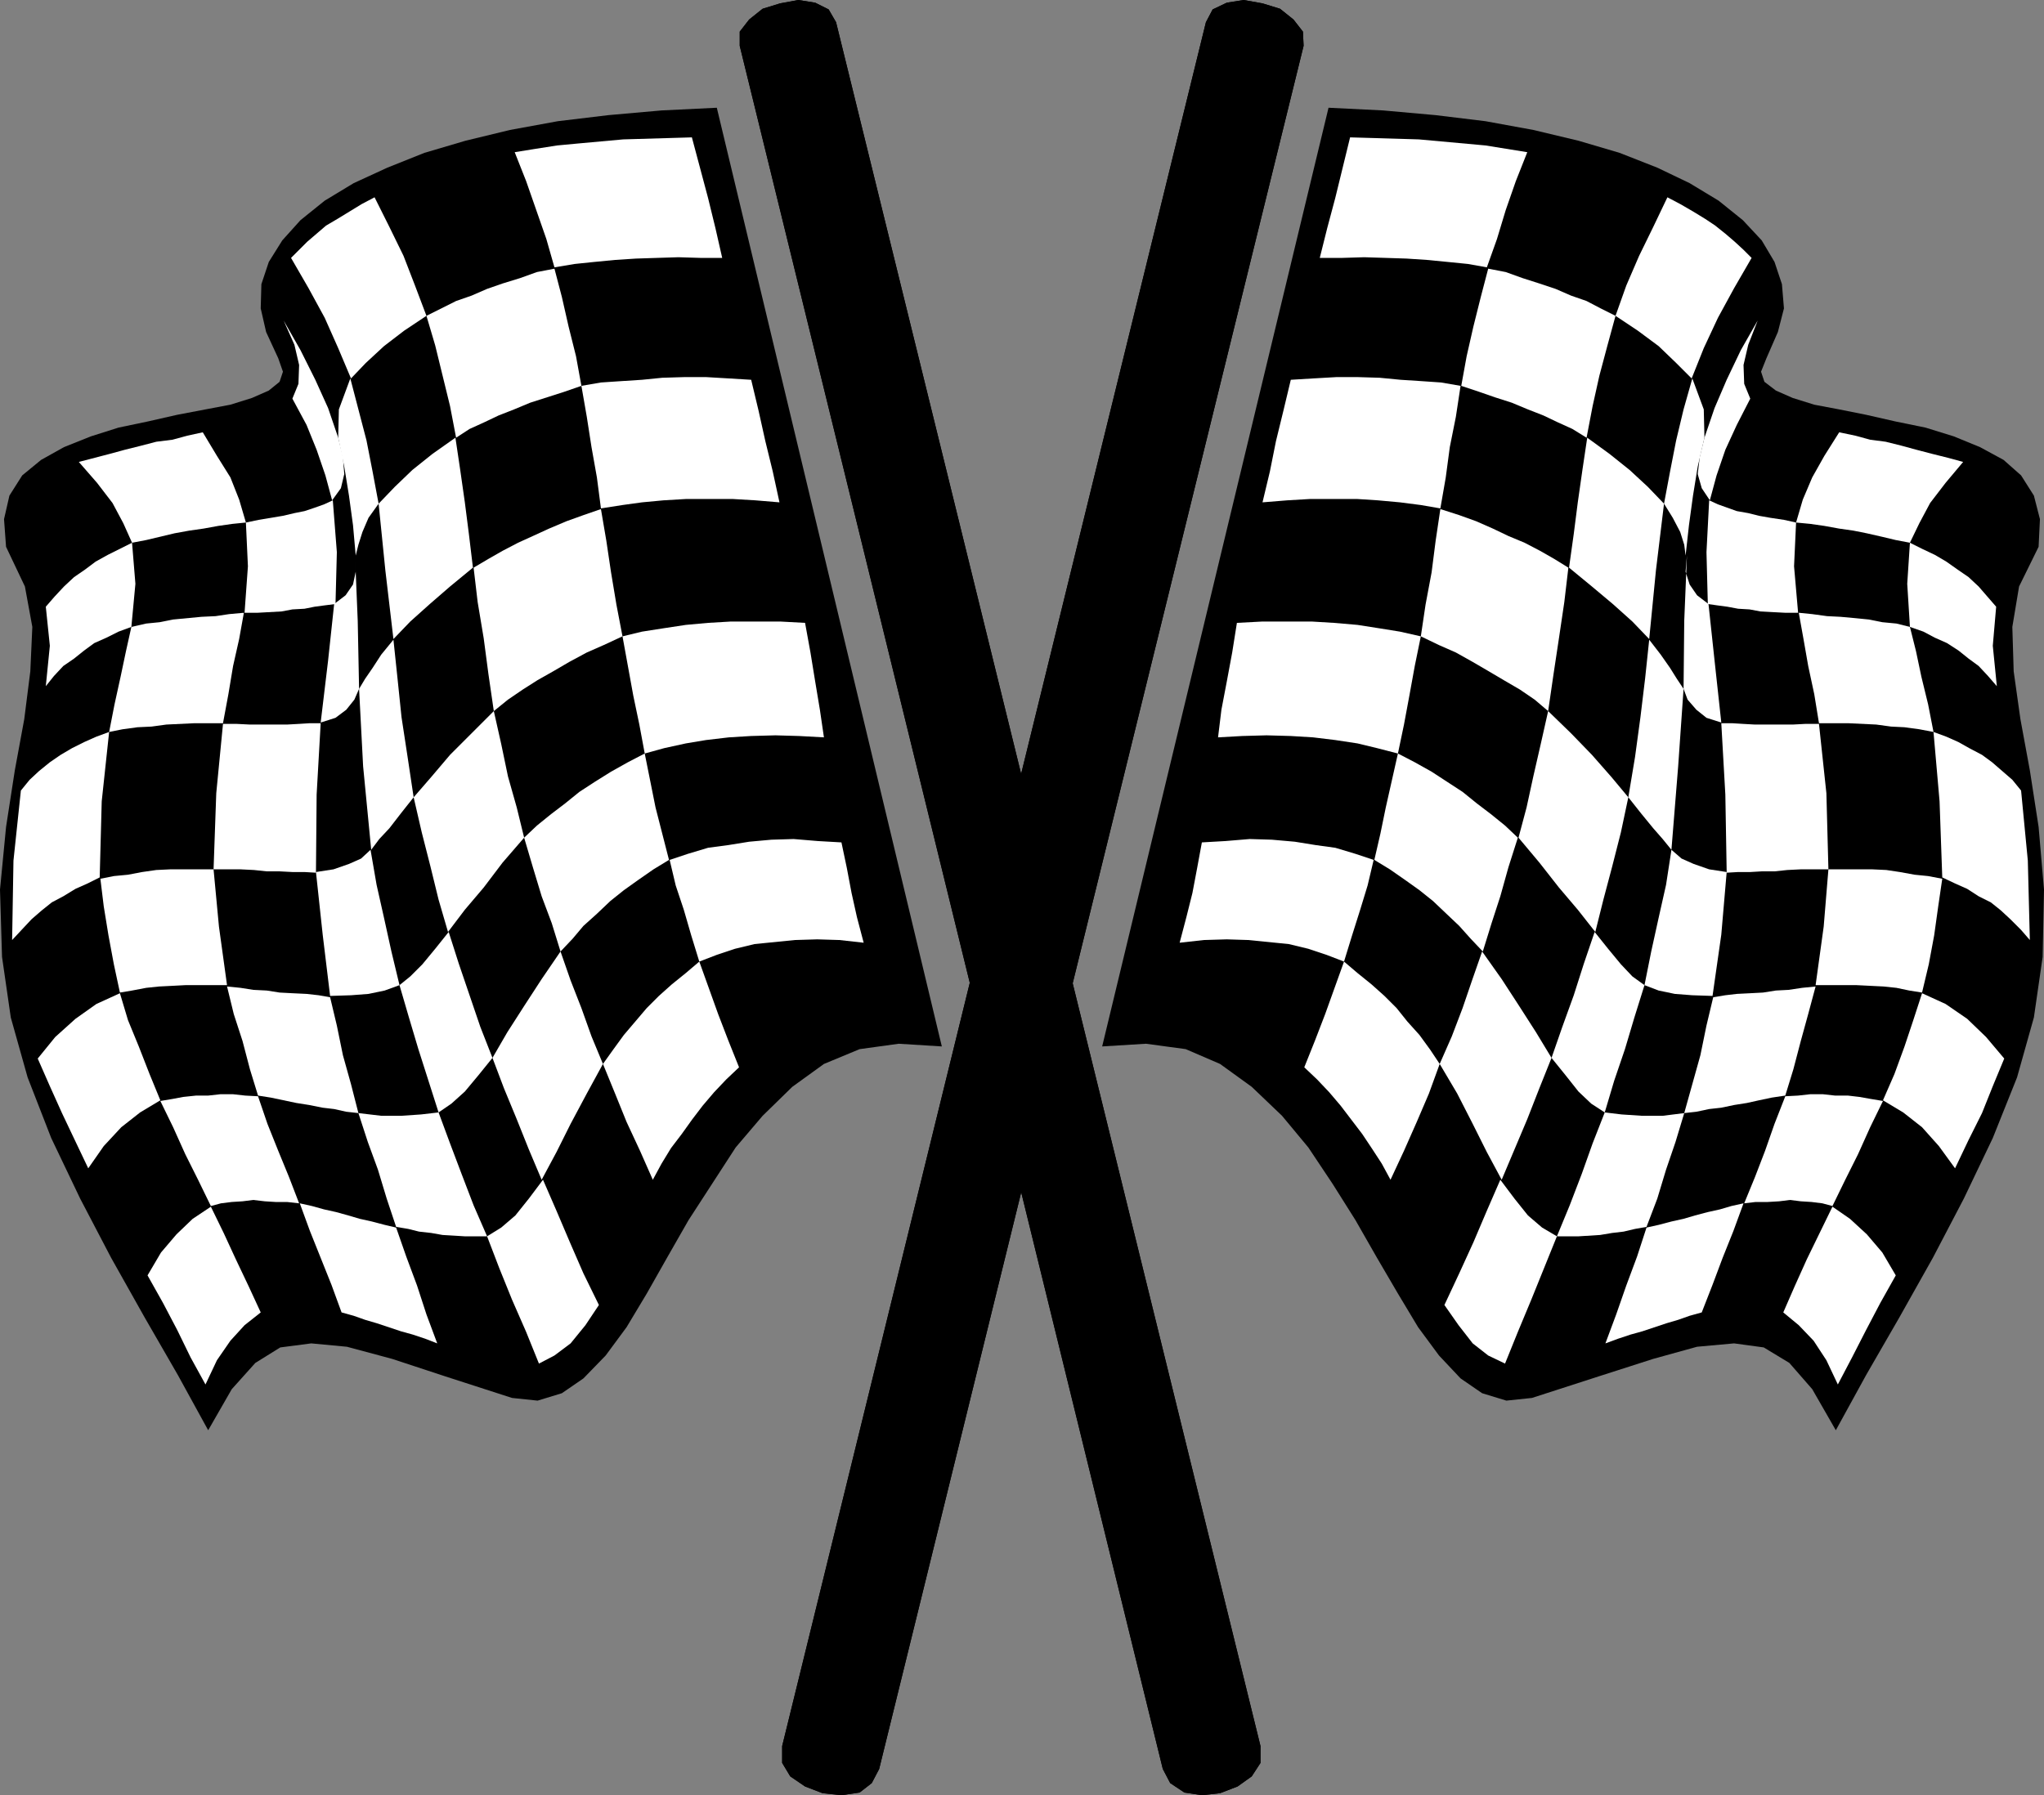
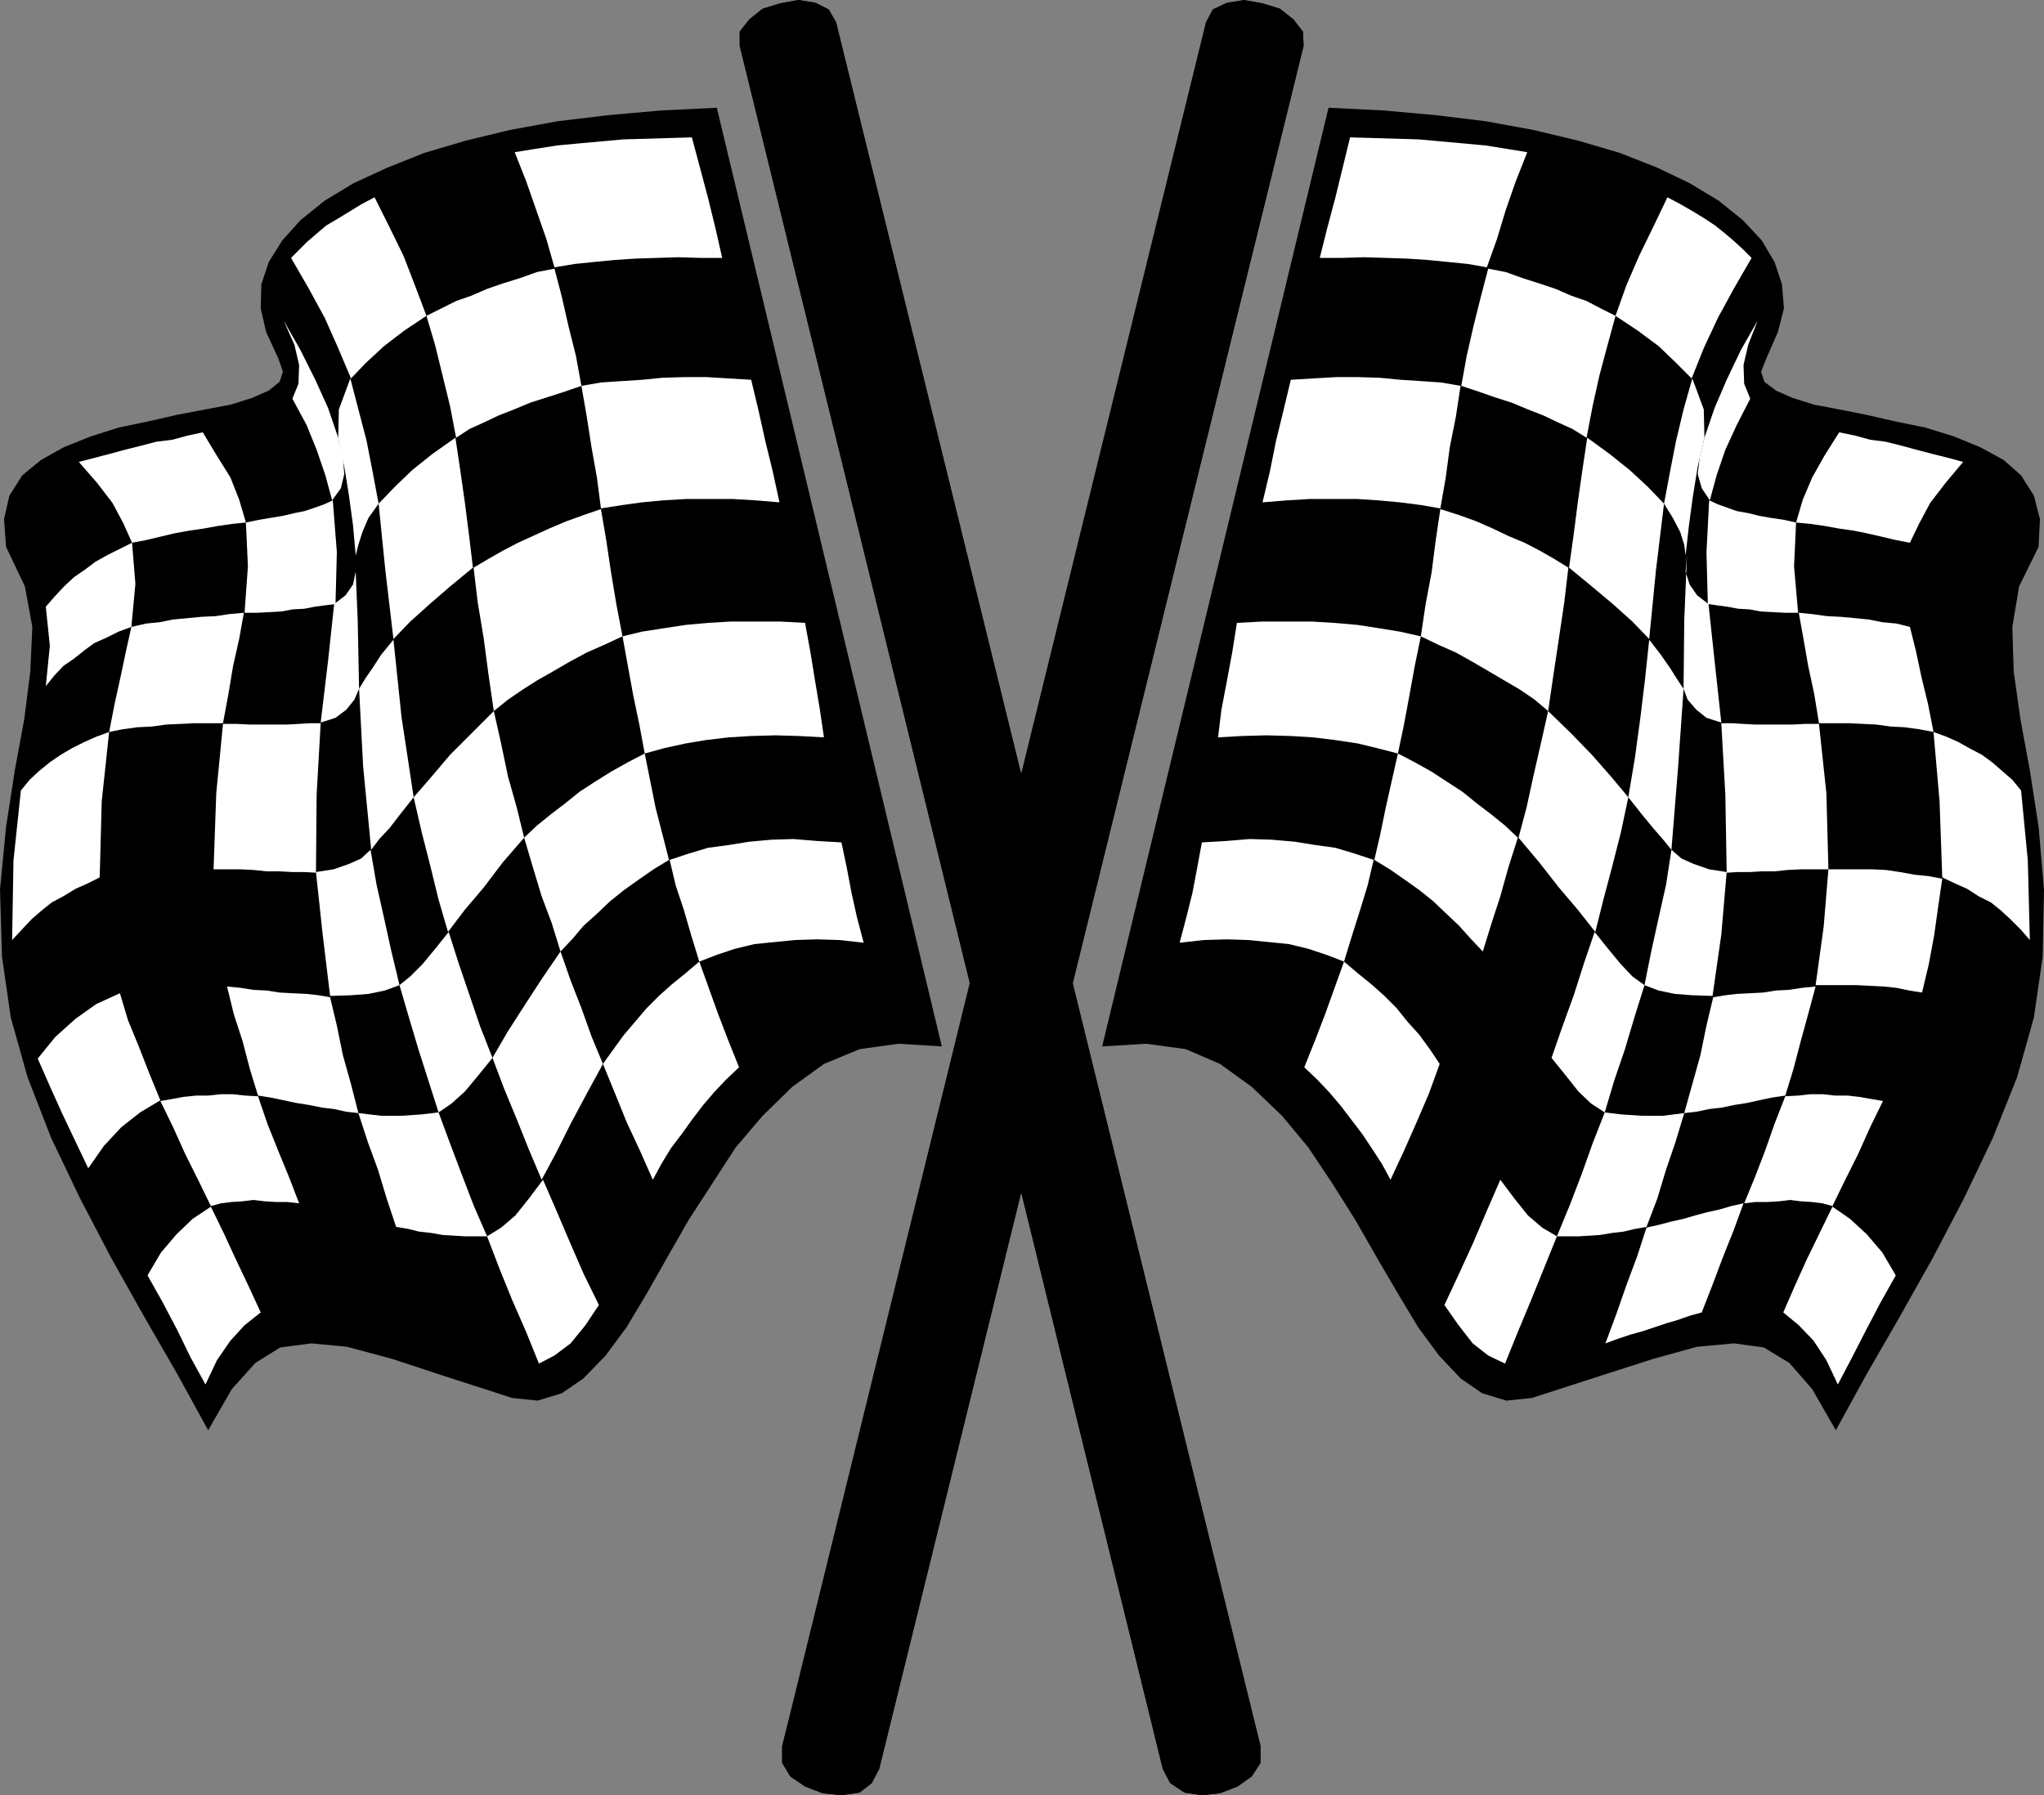
<svg xmlns="http://www.w3.org/2000/svg" xmlns:ns1="http://sodipodi.sourceforge.net/DTD/sodipodi-0.dtd" xmlns:ns2="http://www.inkscape.org/namespaces/inkscape" version="1.0" width="129.724mm" height="113.964mm" id="svg70" ns1:docname="Auto Racing - Flags 2.wmf">
  <rect width="100%" height="100%" fill="#808080" stroke="none" />
  <ns1:namedview id="namedview70" pagecolor="#ffffff" bordercolor="#000000" borderopacity="0.25" ns2:showpageshadow="2" ns2:pageopacity="0.0" ns2:pagecheckerboard="0" ns2:deskcolor="#d1d1d1" ns2:document-units="mm" />
  <defs id="defs1">
    <pattern id="WMFhbasepattern" patternUnits="userSpaceOnUse" width="6" height="6" x="0" y="0" />
  </defs>
  <path style="fill:#000000;fill-opacity:1;fill-rule:evenodd;stroke:none" d="m 171.942,25.85 -13.251,0.646 -12.766,1.131 -12.12,1.454 -11.474,2.1 -10.666,2.585 -9.858,2.908 -8.888,3.554 -8.08,3.716 -6.949,4.201 -5.818,4.685 -4.363,4.847 -3.232,5.17 -1.778,5.332 -0.162,5.816 1.293,5.655 2.909,6.301 1.131,3.231 -0.808,2.423 -2.586,2.1 -4.04,1.777 -5.171,1.616 -5.979,1.131 -6.787,1.293 -7.11,1.616 -6.949,1.454 -6.626,2.1 -6.464,2.585 -5.494,3.07 -4.525,3.716 -3.07,4.847 -1.293,5.655 0.485,6.624 4.525,9.532 1.778,9.694 L 7.272,161.079 5.818,172.55 3.555,184.829 1.454,198.401 0,213.426 l 0.485,16.156 2.101,14.541 4.04,14.379 5.656,14.541 6.949,14.541 7.434,14.218 8.08,14.379 7.918,13.733 7.272,13.248 5.656,-9.855 5.656,-6.301 5.979,-3.716 7.434,-0.969 8.565,0.808 10.827,2.908 12.766,4.201 15.998,5.17 6.141,0.646 5.818,-1.777 5.171,-3.554 5.333,-5.493 5.01,-6.786 4.848,-8.078 4.848,-8.563 5.171,-9.048 5.656,-8.724 5.656,-8.724 6.464,-7.593 7.11,-6.947 7.595,-5.493 8.565,-3.554 9.373,-1.293 10.342,0.646 z" id="path1" />
  <path style="fill:#ffffff;fill-opacity:1;fill-rule:evenodd;stroke:none" d="m 165.963,32.959 -5.494,0.162 -5.494,0.162 -5.494,0.162 -5.333,0.485 -5.333,0.485 -5.171,0.485 -5.171,0.808 -5.01,0.808 2.747,6.947 2.424,6.947 2.424,6.947 1.939,6.786 4.848,-0.808 4.686,-0.485 5.01,-0.485 5.01,-0.323 5.01,-0.162 5.171,-0.162 5.333,0.162 h 5.171 l -1.616,-7.109 -1.778,-7.27 -1.939,-7.27 z" id="path2" />
  <path style="fill:#ffffff;fill-opacity:1;fill-rule:evenodd;stroke:none" d="m 89.849,47.338 -3.07,1.616 -2.909,1.777 -2.909,1.777 -2.747,1.616 -2.262,1.939 -2.262,1.939 -1.939,1.939 -1.939,1.939 4.202,7.27 3.878,7.109 3.232,7.27 3.07,7.27 3.555,-3.716 4.363,-4.039 4.848,-3.716 5.333,-3.554 -2.747,-7.27 -2.747,-7.109 -3.394,-6.947 z" id="path3" />
  <path style="fill:#ffffff;fill-opacity:1;fill-rule:evenodd;stroke:none" d="m 84.032,90.799 -2.747,7.432 -0.162,6.786 1.454,6.947 1.131,6.947 0.97,7.109 0.646,7.27 0.646,-2.585 0.97,-3.07 1.454,-3.393 2.424,-3.393 -1.454,-7.755 -1.454,-7.432 -1.939,-7.432 z" id="path4" />
  <path style="fill:#ffffff;fill-opacity:1;fill-rule:evenodd;stroke:none" d="m 68.034,76.904 2.586,5.816 1.131,4.847 -0.162,4.524 -1.454,3.554 3.394,6.301 2.424,5.978 2.101,6.139 1.616,5.978 2.101,-2.908 0.808,-3.393 -0.323,-4.039 -1.131,-4.685 -2.424,-7.109 -3.07,-6.786 -3.555,-7.109 z" id="path5" />
  <path style="fill:#ffffff;fill-opacity:1;fill-rule:evenodd;stroke:none" d="m 79.83,120.042 -2.101,0.969 -2.262,0.808 -2.424,0.808 -2.424,0.485 -2.747,0.646 -2.909,0.485 -2.909,0.485 -3.07,0.646 0.485,10.502 -0.808,11.148 h 3.07 l 2.909,-0.162 2.909,-0.162 2.586,-0.485 2.909,-0.162 2.424,-0.485 2.424,-0.323 2.586,-0.323 0.323,-12.44 z" id="path6" />
  <path style="fill:#ffffff;fill-opacity:1;fill-rule:evenodd;stroke:none" d="m 58.499,147.023 -3.555,0.323 -3.232,0.485 -3.394,0.162 -3.394,0.323 -3.394,0.323 -3.232,0.646 -3.232,0.323 -3.555,0.808 -1.293,5.816 -1.293,6.139 -1.454,6.624 -1.293,6.624 3.232,-0.646 3.555,-0.485 3.394,-0.162 3.555,-0.485 3.394,-0.162 3.394,-0.162 h 3.232 3.555 l 1.293,-6.947 1.131,-6.786 1.454,-6.463 z" id="path7" />
  <path style="fill:#ffffff;fill-opacity:1;fill-rule:evenodd;stroke:none" d="m 26.179,175.62 -3.07,1.131 -2.909,1.293 -2.909,1.454 -2.747,1.616 -2.586,1.777 -2.586,2.1 -2.262,2.1 -2.101,2.585 -1.778,16.803 -0.323,19.065 2.262,-2.423 2.424,-2.585 2.424,-2.1 2.424,-1.939 2.747,-1.454 2.909,-1.777 2.909,-1.293 2.909,-1.454 0.485,-18.257 z" id="path8" />
  <path style="fill:#ffffff;fill-opacity:1;fill-rule:evenodd;stroke:none" d="m 48.642,103.724 -3.717,0.808 -3.555,0.969 -3.878,0.485 -3.717,0.969 -3.878,0.969 -3.555,0.969 -3.717,0.969 -3.717,0.969 4.363,5.008 3.717,4.847 2.586,4.847 2.101,4.685 3.394,-0.646 3.394,-0.808 3.394,-0.808 3.555,-0.646 3.394,-0.485 3.555,-0.646 3.394,-0.485 3.232,-0.323 -1.616,-5.493 -2.101,-5.332 -3.232,-5.17 z" id="path9" />
  <path style="fill:#ffffff;fill-opacity:1;fill-rule:evenodd;stroke:none" d="m 31.674,130.221 -2.909,1.454 -2.909,1.454 -2.909,1.616 -2.586,1.939 -2.586,1.777 -2.424,2.262 -2.262,2.423 -2.101,2.423 0.97,9.371 -0.97,9.694 1.939,-2.423 2.262,-2.423 2.586,-1.777 2.424,-1.939 2.424,-1.777 2.909,-1.293 2.909,-1.454 3.07,-1.131 0.97,-10.34 z" id="path10" />
  <path style="fill:#ffffff;fill-opacity:1;fill-rule:evenodd;stroke:none" d="m 180.184,91.122 -5.333,-0.323 -5.494,-0.323 h -5.171 l -5.333,0.162 -4.848,0.485 -5.01,0.323 -4.848,0.323 -4.686,0.808 1.293,7.432 1.131,7.27 1.293,7.27 0.97,7.432 5.171,-0.808 4.686,-0.646 5.171,-0.485 5.494,-0.323 h 5.333 5.656 l 5.494,0.323 5.818,0.485 -1.616,-7.432 -1.778,-7.27 -1.616,-7.27 z" id="path11" />
  <path style="fill:#ffffff;fill-opacity:1;fill-rule:evenodd;stroke:none" d="m 144.147,122.142 -4.202,1.454 -4.04,1.454 -4.202,1.777 -3.878,1.777 -3.555,1.616 -3.717,1.939 -3.394,1.939 -3.555,2.1 0.97,8.24 1.454,8.724 1.131,8.563 1.293,8.886 3.394,-2.747 3.555,-2.423 3.555,-2.262 3.717,-2.1 3.878,-2.262 4.202,-2.262 4.04,-1.777 4.525,-2.1 -1.454,-7.593 -1.293,-7.755 -1.131,-7.594 z" id="path12" />
  <path style="fill:#ffffff;fill-opacity:1;fill-rule:evenodd;stroke:none" d="m 118.453,170.612 -5.333,5.332 -5.171,5.17 -4.525,5.332 -4.202,4.847 1.939,8.401 2.101,8.24 1.939,7.917 2.262,7.755 4.04,-5.332 4.525,-5.332 4.525,-5.978 5.171,-5.978 -1.778,-7.27 -2.101,-7.432 -1.616,-7.755 z" id="path13" />
  <path style="fill:#ffffff;fill-opacity:1;fill-rule:evenodd;stroke:none" d="m 107.625,223.605 -3.232,4.039 -3.07,3.716 -2.909,2.908 -2.586,2.1 2.262,7.755 2.262,7.593 2.424,7.594 2.424,7.594 3.07,-2.1 3.232,-2.908 3.232,-3.878 3.394,-4.201 -2.909,-7.432 -2.586,-7.593 -2.586,-7.594 z" id="path14" />
  <path style="fill:#ffffff;fill-opacity:1;fill-rule:evenodd;stroke:none" d="m 105.201,266.904 -4.202,0.485 -4.686,0.323 h -4.848 l -5.494,-0.646 2.262,6.947 2.424,6.624 2.101,6.947 2.262,6.786 2.909,0.485 2.586,0.646 2.909,0.323 2.747,0.485 2.747,0.162 2.586,0.162 h 2.747 2.586 l -3.232,-7.432 -2.909,-7.593 -2.747,-7.27 z" id="path15" />
-   <path style="fill:#ffffff;fill-opacity:1;fill-rule:evenodd;stroke:none" d="m 95.021,294.531 -2.747,-0.646 -3.07,-0.808 -2.909,-0.646 -2.747,-0.808 -2.909,-0.808 -2.909,-0.646 -2.909,-0.808 -2.909,-0.646 2.424,6.624 2.586,6.463 2.586,6.463 2.424,6.624 2.909,0.808 2.747,0.969 2.747,0.808 2.909,0.969 2.909,0.969 2.909,0.808 2.909,0.969 2.909,1.131 -2.586,-6.947 -2.262,-6.947 -2.586,-6.947 z" id="path16" />
  <path style="fill:#ffffff;fill-opacity:1;fill-rule:evenodd;stroke:none" d="m 193.112,149.447 -5.979,-0.323 h -5.979 -5.818 l -5.494,0.323 -5.333,0.485 -5.333,0.808 -5.171,0.808 -4.686,1.131 1.293,7.109 1.293,7.109 1.454,6.947 1.293,6.947 4.686,-1.293 5.171,-1.131 4.848,-0.808 5.494,-0.646 5.333,-0.323 5.818,-0.162 5.656,0.162 5.979,0.323 -0.97,-6.624 -1.131,-6.786 -1.131,-6.947 z" id="path17" />
  <path style="fill:#ffffff;fill-opacity:1;fill-rule:evenodd;stroke:none" d="m 154.651,180.79 -4.04,2.1 -4.04,2.262 -3.878,2.423 -3.717,2.423 -3.394,2.747 -3.394,2.585 -3.394,2.747 -3.07,2.908 2.101,7.109 2.101,6.947 2.424,6.463 2.101,6.786 2.909,-3.07 2.586,-3.07 3.232,-2.908 3.232,-3.07 3.232,-2.585 3.394,-2.423 3.717,-2.585 3.717,-2.262 -1.616,-6.301 -1.616,-6.301 -1.293,-6.463 z" id="path18" />
  <path style="fill:#ffffff;fill-opacity:1;fill-rule:evenodd;stroke:none" d="m 134.451,228.29 -4.525,6.624 -4.202,6.463 -4.04,6.301 -3.555,6.139 2.747,7.27 3.07,7.432 2.909,7.27 3.07,7.27 3.555,-6.624 3.394,-6.786 3.878,-7.27 3.878,-7.109 -2.747,-6.624 -2.424,-6.786 -2.586,-6.624 z" id="path19" />
  <path style="fill:#ffffff;fill-opacity:1;fill-rule:evenodd;stroke:none" d="m 130.249,283.06 -3.394,4.524 -3.232,4.039 -3.394,2.908 -3.394,2.1 2.909,7.593 3.07,7.594 3.394,7.755 3.07,7.593 3.717,-1.939 3.878,-2.908 3.555,-4.362 3.232,-4.847 -3.717,-7.594 -3.232,-7.432 -3.232,-7.593 z" id="path20" />
  <path style="fill:#ffffff;fill-opacity:1;fill-rule:evenodd;stroke:none" d="m 201.838,202.117 -5.656,-0.323 -5.818,-0.485 -5.333,0.162 -5.333,0.485 -5.01,0.808 -4.848,0.646 -4.848,1.454 -4.363,1.454 1.454,6.139 1.939,5.816 1.778,6.139 1.939,6.301 4.202,-1.616 4.363,-1.454 4.686,-1.131 4.848,-0.485 4.848,-0.485 5.333,-0.162 5.333,0.162 5.818,0.646 -1.616,-6.139 -1.293,-5.816 -1.131,-5.978 z" id="path21" />
  <path style="fill:#ffffff;fill-opacity:1;fill-rule:evenodd;stroke:none" d="m 167.741,230.713 -3.232,2.747 -3.394,2.747 -3.07,2.747 -2.909,2.908 -2.747,3.231 -2.747,3.231 -2.586,3.554 -2.424,3.393 2.909,7.109 2.747,6.786 3.232,6.947 3.07,6.947 2.101,-3.878 2.262,-3.716 2.586,-3.393 2.424,-3.393 2.586,-3.393 2.747,-3.231 2.909,-3.07 3.07,-2.908 -2.586,-6.463 -2.424,-6.301 -2.262,-6.301 z" id="path22" />
  <path style="fill:#ffffff;fill-opacity:1;fill-rule:evenodd;stroke:none" d="m 85.163,133.29 0.162,3.878 -0.646,3.07 -1.778,2.585 -2.747,2.1 -1.454,13.571 -1.778,14.864 3.555,-1.131 2.586,-1.939 1.939,-2.423 1.131,-2.585 -0.323,-16.318 z" id="path23" />
  <path style="fill:#ffffff;fill-opacity:1;fill-rule:evenodd;stroke:none" d="m 76.922,173.52 h -2.586 l -2.586,0.162 -2.909,0.162 h -2.909 -2.909 -3.07 l -3.232,-0.162 H 53.49 l -1.616,16.641 -0.646,18.257 h 3.394 3.07 l 3.232,0.162 3.07,0.323 h 3.07 l 3.07,0.162 h 2.909 l 2.747,0.162 0.162,-18.741 z" id="path24" />
-   <path style="fill:#ffffff;fill-opacity:1;fill-rule:evenodd;stroke:none" d="M 51.227,208.579 H 47.672 44.44 40.885 l -3.394,0.162 -3.394,0.485 -3.394,0.646 -3.394,0.323 -3.232,0.646 0.808,6.624 1.131,6.947 1.293,6.947 1.454,6.786 2.909,-0.485 3.394,-0.646 3.07,-0.323 3.232,-0.162 3.07,-0.162 h 3.232 3.394 3.394 l -1.939,-14.056 z" id="path25" />
  <path style="fill:#ffffff;fill-opacity:1;fill-rule:evenodd;stroke:none" d="m 28.765,238.307 -5.656,2.585 -5.01,3.554 -4.848,4.362 -4.202,5.17 2.909,6.624 2.909,6.463 3.07,6.463 3.232,6.786 3.717,-5.332 4.202,-4.524 4.525,-3.554 4.848,-2.908 -2.586,-6.301 -2.586,-6.624 -2.586,-6.301 z" id="path26" />
  <path style="fill:#ffffff;fill-opacity:1;fill-rule:evenodd;stroke:none" d="m 132.997,64.464 -4.202,0.808 -4.04,1.454 -4.202,1.293 -3.717,1.293 -3.717,1.616 -3.717,1.293 -3.555,1.777 -3.555,1.777 2.101,7.109 1.778,7.27 1.778,7.27 1.454,7.594 3.232,-2.1 3.555,-1.616 3.394,-1.616 3.717,-1.454 3.878,-1.616 4.04,-1.293 4.04,-1.293 4.202,-1.454 -1.293,-7.109 -1.778,-7.109 -1.616,-7.109 z" id="path27" />
  <path style="fill:#ffffff;fill-opacity:1;fill-rule:evenodd;stroke:none" d="m 109.241,105.017 -5.494,3.878 -4.848,3.878 -4.202,4.039 -3.878,4.039 1.616,15.995 1.939,16.48 4.04,-4.201 4.686,-4.201 4.848,-4.201 5.494,-4.524 -0.97,-8.078 -0.97,-7.593 -1.131,-7.917 z" id="path28" />
  <path style="fill:#ffffff;fill-opacity:1;fill-rule:evenodd;stroke:none" d="m 94.374,153.486 -2.909,3.554 -2.101,3.231 -1.778,2.585 -1.454,2.423 0.97,18.58 1.939,20.034 1.939,-2.585 2.424,-2.585 2.747,-3.554 3.07,-3.878 -1.454,-9.694 -1.454,-9.532 -0.97,-9.371 z" id="path29" />
  <path style="fill:#ffffff;fill-opacity:1;fill-rule:evenodd;stroke:none" d="m 88.88,203.894 -2.262,2.1 -2.909,1.293 -3.717,1.293 -4.202,0.646 1.616,15.025 1.778,14.702 5.01,-0.162 4.202,-0.323 3.878,-0.808 3.555,-1.293 -1.939,-8.078 -1.778,-8.078 -1.778,-7.917 z" id="path30" />
  <path style="fill:#ffffff;fill-opacity:1;fill-rule:evenodd;stroke:none" d="m 79.184,239.276 -2.747,-0.485 -2.909,-0.323 -3.394,-0.162 -3.07,-0.162 -3.07,-0.485 -3.232,-0.162 -3.07,-0.485 -3.232,-0.323 1.616,6.624 2.101,6.463 1.778,6.786 1.939,6.301 3.07,0.485 3.07,0.646 3.07,0.646 3.07,0.485 3.232,0.646 2.747,0.323 2.909,0.646 2.909,0.323 -1.778,-6.947 -1.939,-6.947 -1.454,-7.109 z" id="path31" />
  <path style="fill:#ffffff;fill-opacity:1;fill-rule:evenodd;stroke:none" d="m 61.893,263.026 -3.07,-0.162 -2.909,-0.323 H 52.843 l -2.909,0.323 h -2.909 l -3.07,0.323 -2.586,0.485 -2.909,0.485 3.07,6.301 2.909,6.463 3.07,6.139 3.07,6.301 2.424,-0.646 2.586,-0.323 2.586,-0.162 2.586,-0.323 2.747,0.323 2.586,0.162 h 2.747 l 2.909,0.323 -2.424,-6.301 -2.586,-6.301 -2.586,-6.463 z" id="path32" />
  <path style="fill:#ffffff;fill-opacity:1;fill-rule:evenodd;stroke:none" d="m 50.581,289.523 -4.363,2.908 -3.878,3.716 -3.717,4.362 -3.232,5.493 3.717,6.624 3.394,6.463 3.232,6.624 3.555,6.463 2.747,-5.816 3.232,-4.685 3.394,-3.716 3.878,-3.07 -2.909,-6.301 -3.07,-6.463 -2.909,-6.301 z" id="path33" />
  <path style="fill:#000000;fill-opacity:1;fill-rule:evenodd;stroke:none" d="M 177.437,10.986 V 7.594 l 2.262,-2.908 3.232,-2.585 4.202,-1.293 L 191.496,0 l 4.04,0.646 3.232,1.616 1.778,3.07 101.808,413.604 v 4.039 l -2.101,3.231 -3.394,2.423 -4.202,1.616 -4.363,0.485 -4.202,-0.646 -3.394,-2.262 -1.778,-3.393 z" id="path34" />
  <path style="fill:#000000;fill-opacity:1;fill-rule:evenodd;stroke:none" d="m 177.437,7.594 2.262,-2.908 3.232,-2.585 4.202,-1.293 L 191.496,0 l 4.04,0.646 3.232,1.616 1.778,3.07 101.808,413.604 v 4.039 l -2.101,3.231 -3.394,2.423 -4.202,1.616 -4.363,0.485 -4.202,-0.646 -3.394,-2.262 -1.778,-3.393 L 177.437,10.986 Z" id="path35" />
  <path style="fill:#000000;fill-opacity:1;fill-rule:evenodd;stroke:none" d="m 318.675,25.85 13.09,0.646 12.605,1.131 11.958,1.454 11.474,2.1 10.827,2.585 9.858,2.908 9.05,3.554 7.757,3.716 6.949,4.201 5.818,4.685 4.525,4.847 3.07,5.17 1.778,5.332 0.485,5.816 -1.454,5.655 -2.747,6.301 -1.293,3.231 0.808,2.423 2.747,2.1 4.04,1.777 5.171,1.616 5.979,1.131 6.464,1.293 7.11,1.616 7.11,1.454 6.787,2.1 6.302,2.585 5.656,3.07 4.202,3.716 3.07,4.847 1.454,5.655 -0.323,6.624 -4.686,9.532 -1.616,9.694 0.323,10.663 1.616,11.471 2.262,12.279 2.101,13.571 1.293,15.025 -0.323,16.156 -2.101,14.541 -4.04,14.379 -5.818,14.541 -6.949,14.541 -7.434,14.218 -8.08,14.379 -7.918,13.733 -7.272,13.248 -5.656,-9.855 -5.494,-6.301 -6.141,-3.716 -7.11,-0.969 -8.888,0.808 -10.504,2.908 -13.09,4.201 -15.998,5.17 -6.141,0.646 -5.818,-1.777 -5.171,-3.554 -5.171,-5.493 -5.01,-6.786 -4.848,-8.078 -5.01,-8.563 -5.171,-9.048 -5.494,-8.724 -5.818,-8.724 -6.302,-7.593 -7.272,-6.947 -7.595,-5.493 -8.242,-3.554 -9.534,-1.293 -10.504,0.646 z" id="path36" />
  <path style="fill:#ffffff;fill-opacity:1;fill-rule:evenodd;stroke:none" d="m 323.846,32.959 5.656,0.162 5.494,0.162 5.333,0.162 5.333,0.485 5.333,0.485 5.333,0.485 5.01,0.808 5.01,0.808 -2.747,6.947 -2.424,6.947 -2.101,6.947 -2.424,6.786 -4.525,-0.808 -4.848,-0.485 -5.01,-0.485 -4.848,-0.323 -5.01,-0.162 -5.171,-0.162 -5.333,0.162 h -5.333 l 1.778,-7.109 1.939,-7.27 1.778,-7.27 z" id="path37" />
  <path style="fill:#ffffff;fill-opacity:1;fill-rule:evenodd;stroke:none" d="m 399.96,47.338 3.07,1.616 3.07,1.777 2.909,1.777 2.424,1.616 2.424,1.939 2.262,1.939 2.101,1.939 1.939,1.939 -4.202,7.27 -3.878,7.109 -3.394,7.27 -2.909,7.27 -3.717,-3.716 -4.202,-4.039 -5.01,-3.716 -5.333,-3.554 2.586,-7.27 3.07,-7.109 3.394,-6.947 z" id="path38" />
  <path style="fill:#ffffff;fill-opacity:1;fill-rule:evenodd;stroke:none" d="m 405.939,90.799 2.747,7.432 0.162,6.786 -1.616,6.947 -1.131,6.947 -0.97,7.109 -0.808,7.27 -0.323,-2.585 -0.97,-3.07 -1.778,-3.393 -2.101,-3.393 1.454,-7.755 1.454,-7.432 1.778,-7.432 z" id="path39" />
  <path style="fill:#ffffff;fill-opacity:1;fill-rule:evenodd;stroke:none" d="m 421.614,76.904 -2.262,5.816 -1.131,4.847 0.162,4.524 1.454,3.554 -3.232,6.301 -2.747,5.978 -2.101,6.139 -1.616,5.978 -1.939,-2.908 -0.97,-3.393 0.485,-4.039 1.131,-4.685 2.424,-7.109 2.909,-6.786 3.394,-7.109 z" id="path40" />
  <path style="fill:#ffffff;fill-opacity:1;fill-rule:evenodd;stroke:none" d="m 409.979,120.042 2.101,0.969 2.262,0.808 2.262,0.808 2.747,0.485 2.586,0.646 2.747,0.485 3.232,0.485 2.909,0.646 -0.485,10.502 0.97,11.148 h -3.07 l -3.07,-0.162 -2.909,-0.162 -2.586,-0.485 -2.747,-0.162 -2.586,-0.485 -2.424,-0.323 -2.262,-0.323 -0.323,-12.44 z" id="path41" />
  <path style="fill:#ffffff;fill-opacity:1;fill-rule:evenodd;stroke:none" d="m 431.472,147.023 3.232,0.323 3.555,0.485 3.232,0.162 3.555,0.323 3.232,0.323 3.232,0.646 3.394,0.323 3.232,0.808 1.454,5.816 1.293,6.139 1.616,6.624 1.293,6.624 -3.394,-0.646 -3.555,-0.485 -3.232,-0.162 -3.555,-0.485 -3.394,-0.162 -3.394,-0.162 h -3.555 -3.394 l -1.131,-6.947 -1.454,-6.786 -1.131,-6.463 z" id="path42" />
  <path style="fill:#ffffff;fill-opacity:1;fill-rule:evenodd;stroke:none" d="m 463.791,175.62 3.07,1.131 2.909,1.293 2.586,1.454 3.07,1.616 2.424,1.777 2.424,2.1 2.424,2.1 2.101,2.585 1.616,16.803 0.485,19.065 -2.101,-2.423 -2.586,-2.585 -2.262,-2.1 -2.424,-1.939 -2.909,-1.454 -2.747,-1.777 -2.909,-1.293 -3.07,-1.454 -0.646,-18.257 z" id="path43" />
  <path style="fill:#ffffff;fill-opacity:1;fill-rule:evenodd;stroke:none" d="m 441.168,103.724 3.878,0.808 3.555,0.969 3.717,0.485 3.878,0.969 3.555,0.969 3.717,0.969 3.878,0.969 3.555,0.969 -4.202,5.008 -3.717,4.847 -2.586,4.847 -2.262,4.685 -3.394,-0.646 -3.394,-0.808 -3.555,-0.808 -3.232,-0.646 -3.394,-0.485 -3.555,-0.646 -3.394,-0.485 -3.394,-0.323 1.616,-5.493 2.262,-5.332 2.909,-5.17 z" id="path44" />
-   <path style="fill:#ffffff;fill-opacity:1;fill-rule:evenodd;stroke:none" d="m 458.135,130.221 2.909,1.454 3.07,1.454 2.747,1.616 2.747,1.939 2.586,1.777 2.424,2.262 2.101,2.423 2.101,2.423 -0.808,9.371 0.97,9.694 -2.101,-2.423 -2.262,-2.423 -2.424,-1.777 -2.424,-1.939 -2.747,-1.777 -2.909,-1.293 -2.747,-1.454 -3.232,-1.131 -0.646,-10.34 z" id="path45" />
  <path style="fill:#ffffff;fill-opacity:1;fill-rule:evenodd;stroke:none" d="m 309.625,91.122 5.333,-0.323 5.656,-0.323 h 5.01 l 5.333,0.162 5.01,0.485 5.01,0.323 4.686,0.323 4.686,0.808 -1.131,7.432 -1.454,7.27 -0.97,7.27 -1.293,7.432 -4.686,-0.808 -5.01,-0.646 -5.333,-0.485 -5.01,-0.323 h -5.494 -5.656 l -5.494,0.323 -5.979,0.485 1.778,-7.432 1.454,-7.27 1.778,-7.27 z" id="path46" />
  <path style="fill:#ffffff;fill-opacity:1;fill-rule:evenodd;stroke:none" d="m 345.5,122.142 4.525,1.454 4.04,1.454 4.04,1.777 3.717,1.777 3.878,1.616 3.717,1.939 3.394,1.939 3.394,2.1 -0.97,8.24 -1.293,8.724 -1.293,8.563 -1.293,8.886 -3.232,-2.747 -3.555,-2.423 -3.878,-2.262 -3.555,-2.1 -3.878,-2.262 -4.04,-2.262 -4.04,-1.777 -4.363,-2.1 1.131,-7.593 1.454,-7.755 0.97,-7.594 z" id="path47" />
  <path style="fill:#ffffff;fill-opacity:1;fill-rule:evenodd;stroke:none" d="m 371.356,170.612 5.494,5.332 5.01,5.17 4.686,5.332 4.04,4.847 -1.778,8.401 -2.101,8.24 -2.101,7.917 -1.939,7.755 -4.202,-5.332 -4.525,-5.332 -4.686,-5.978 -5.01,-5.978 1.939,-7.27 1.616,-7.432 1.778,-7.755 z" id="path48" />
  <path style="fill:#ffffff;fill-opacity:1;fill-rule:evenodd;stroke:none" d="m 382.507,223.605 3.232,4.039 3.07,3.716 2.747,2.908 2.909,2.1 -2.424,7.755 -2.262,7.593 -2.586,7.594 -2.262,7.594 -3.232,-2.1 -3.07,-2.908 -3.07,-3.878 -3.394,-4.201 2.586,-7.432 2.747,-7.593 2.424,-7.594 z" id="path49" />
  <path style="fill:#ffffff;fill-opacity:1;fill-rule:evenodd;stroke:none" d="m 384.931,266.904 4.04,0.485 4.848,0.323 h 5.01 l 5.171,-0.646 -2.101,6.947 -2.262,6.624 -2.101,6.947 -2.586,6.786 -2.747,0.485 -2.747,0.646 -2.747,0.323 -2.909,0.485 -2.586,0.162 -2.586,0.162 h -2.747 -2.424 l 3.07,-7.432 2.909,-7.593 2.586,-7.27 z" id="path50" />
  <path style="fill:#ffffff;fill-opacity:1;fill-rule:evenodd;stroke:none" d="m 394.95,294.531 2.909,-0.646 3.07,-0.808 2.909,-0.646 2.747,-0.808 3.07,-0.808 2.909,-0.646 2.747,-0.808 2.909,-0.646 -2.424,6.624 -2.586,6.463 -2.424,6.463 -2.586,6.624 -2.909,0.808 -2.747,0.969 -2.747,0.808 -2.909,0.969 -2.909,0.969 -2.909,0.808 -2.909,0.969 -3.07,1.131 2.586,-6.947 2.424,-6.947 2.586,-6.947 z" id="path51" />
  <path style="fill:#ffffff;fill-opacity:1;fill-rule:evenodd;stroke:none" d="m 296.697,149.447 6.141,-0.323 h 5.979 5.818 l 5.333,0.323 5.656,0.485 5.171,0.808 5.01,0.808 5.01,1.131 -1.454,7.109 -1.293,7.109 -1.293,6.947 -1.454,6.947 -5.01,-1.293 -4.686,-1.131 -5.333,-0.808 -5.333,-0.646 -5.333,-0.323 -5.818,-0.162 -5.818,0.162 -5.818,0.323 0.808,-6.624 1.293,-6.786 1.293,-6.947 z" id="path52" />
  <path style="fill:#ffffff;fill-opacity:1;fill-rule:evenodd;stroke:none" d="m 335.32,180.79 4.04,2.1 4.04,2.262 3.717,2.423 3.717,2.423 3.394,2.747 3.394,2.585 3.394,2.747 3.07,2.908 -2.262,7.109 -1.939,6.947 -2.101,6.463 -2.101,6.786 -2.909,-3.07 -2.747,-3.07 -3.07,-2.908 -3.232,-3.07 -3.232,-2.585 -3.394,-2.423 -3.717,-2.585 -3.717,-2.262 1.454,-6.301 1.293,-6.301 1.454,-6.463 z" id="path53" />
-   <path style="fill:#ffffff;fill-opacity:1;fill-rule:evenodd;stroke:none" d="m 355.52,228.29 4.686,6.624 4.202,6.463 4.04,6.301 3.717,6.139 -2.909,7.27 -2.909,7.432 -3.07,7.27 -3.07,7.27 -3.555,-6.624 -3.394,-6.786 -3.717,-7.27 -4.202,-7.109 2.909,-6.624 2.586,-6.786 2.262,-6.624 z" id="path54" />
  <path style="fill:#ffffff;fill-opacity:1;fill-rule:evenodd;stroke:none" d="m 359.883,283.06 3.394,4.524 3.232,4.039 3.394,2.908 3.555,2.1 -3.07,7.593 -3.07,7.594 -3.232,7.755 -3.07,7.593 -4.04,-1.939 -3.717,-2.908 -3.394,-4.362 -3.394,-4.847 3.555,-7.594 3.394,-7.432 3.232,-7.593 z" id="path55" />
  <path style="fill:#ffffff;fill-opacity:1;fill-rule:evenodd;stroke:none" d="m 288.294,202.117 5.656,-0.323 5.818,-0.485 5.333,0.162 5.494,0.485 5.01,0.808 4.686,0.646 4.848,1.454 4.363,1.454 -1.454,6.139 -1.778,5.816 -1.939,6.139 -1.939,6.301 -4.202,-1.616 -4.363,-1.454 -4.686,-1.131 -4.848,-0.485 -4.848,-0.485 -5.171,-0.162 -5.494,0.162 -5.818,0.646 1.616,-6.139 1.454,-5.816 1.131,-5.978 z" id="path56" />
  <path style="fill:#ffffff;fill-opacity:1;fill-rule:evenodd;stroke:none" d="m 322.392,230.713 3.232,2.747 3.394,2.747 3.07,2.747 2.909,2.908 2.586,3.231 2.909,3.231 2.586,3.554 2.262,3.393 -2.586,7.109 -2.909,6.786 -3.07,6.947 -3.232,6.947 -2.101,-3.878 -2.424,-3.716 -2.262,-3.393 -2.586,-3.393 -2.586,-3.393 -2.747,-3.231 -2.909,-3.07 -3.07,-2.908 2.586,-6.463 2.424,-6.301 2.262,-6.301 z" id="path57" />
  <path style="fill:#ffffff;fill-opacity:1;fill-rule:evenodd;stroke:none" d="m 404.646,133.29 -0.323,3.878 0.97,3.07 1.778,2.585 2.747,2.1 1.454,13.571 1.616,14.864 -3.555,-1.131 -2.424,-1.939 -2.101,-2.423 -0.97,-2.585 0.162,-16.318 z" id="path58" />
  <path style="fill:#ffffff;fill-opacity:1;fill-rule:evenodd;stroke:none" d="m 412.888,173.52 h 2.586 l 2.586,0.162 2.909,0.162 h 2.909 3.07 3.07 l 3.07,-0.162 h 3.232 l 1.778,16.641 0.485,18.257 h -3.232 -3.394 l -3.232,0.162 -3.07,0.323 h -3.07 l -2.747,0.162 h -2.909 l -2.747,0.162 -0.323,-18.741 z" id="path59" />
  <path style="fill:#ffffff;fill-opacity:1;fill-rule:evenodd;stroke:none" d="m 438.582,208.579 h 3.555 3.394 3.555 l 3.394,0.162 3.232,0.485 3.555,0.646 3.232,0.323 3.394,0.646 -0.97,6.624 -0.97,6.947 -1.293,6.947 -1.616,6.786 -3.07,-0.485 -3.07,-0.646 -3.07,-0.323 -3.232,-0.162 -3.232,-0.162 h -3.232 -3.394 -3.232 l 1.939,-14.056 z" id="path60" />
-   <path style="fill:#ffffff;fill-opacity:1;fill-rule:evenodd;stroke:none" d="m 461.044,238.307 5.656,2.585 5.171,3.554 4.525,4.362 4.363,5.17 -2.747,6.624 -2.586,6.463 -3.232,6.463 -3.232,6.786 -3.878,-5.332 -4.04,-4.524 -4.525,-3.554 -4.848,-2.908 2.747,-6.301 2.424,-6.624 2.101,-6.301 z" id="path61" />
  <path style="fill:#ffffff;fill-opacity:1;fill-rule:evenodd;stroke:none" d="m 356.974,64.464 4.202,0.808 4.04,1.454 4.04,1.293 3.878,1.293 3.717,1.616 3.717,1.293 3.394,1.777 3.555,1.777 -1.939,7.109 -1.939,7.27 -1.616,7.27 -1.454,7.594 -3.394,-2.1 -3.555,-1.616 -3.394,-1.616 -3.717,-1.454 -3.878,-1.616 -4.04,-1.293 -3.717,-1.293 -4.363,-1.454 1.293,-7.109 1.616,-7.109 1.778,-7.109 z" id="path62" />
  <path style="fill:#ffffff;fill-opacity:1;fill-rule:evenodd;stroke:none" d="m 380.729,105.017 5.333,3.878 4.848,3.878 4.363,4.039 3.878,4.039 -1.939,15.995 -1.616,16.48 -4.04,-4.201 -4.686,-4.201 -5.01,-4.201 -5.494,-4.524 1.131,-8.078 0.97,-7.593 1.131,-7.917 z" id="path63" />
  <path style="fill:#ffffff;fill-opacity:1;fill-rule:evenodd;stroke:none" d="m 395.596,153.486 2.747,3.554 2.262,3.231 1.616,2.585 1.616,2.423 -1.293,18.58 -1.616,20.034 -2.101,-2.585 -2.262,-2.585 -2.909,-3.554 -3.07,-3.878 1.616,-9.694 1.293,-9.532 1.131,-9.371 z" id="path64" />
  <path style="fill:#ffffff;fill-opacity:1;fill-rule:evenodd;stroke:none" d="m 400.929,203.894 2.424,2.1 2.909,1.293 3.717,1.293 4.202,0.646 -1.293,15.025 -2.101,14.702 -4.848,-0.162 -4.202,-0.323 -3.878,-0.808 -3.394,-1.293 1.616,-8.078 1.778,-8.078 1.778,-7.917 z" id="path65" />
  <path style="fill:#ffffff;fill-opacity:1;fill-rule:evenodd;stroke:none" d="m 410.948,239.276 2.909,-0.485 2.747,-0.323 3.232,-0.162 3.07,-0.162 3.07,-0.485 3.07,-0.162 3.232,-0.485 3.232,-0.323 -1.778,6.624 -1.778,6.463 -1.778,6.786 -1.939,6.301 -3.232,0.485 -3.07,0.646 -2.909,0.646 -3.07,0.485 -3.07,0.646 -2.909,0.323 -3.07,0.646 -2.909,0.323 1.939,-6.947 1.939,-6.947 1.454,-7.109 z" id="path66" />
  <path style="fill:#ffffff;fill-opacity:1;fill-rule:evenodd;stroke:none" d="m 428.24,263.026 3.07,-0.162 2.909,-0.323 h 3.07 l 2.909,0.323 h 3.07 l 2.747,0.323 2.747,0.485 2.909,0.485 -3.07,6.301 -2.909,6.463 -3.07,6.139 -3.07,6.301 -2.424,-0.646 -2.586,-0.323 -2.586,-0.162 -2.586,-0.323 -2.586,0.323 -2.747,0.162 h -2.909 l -2.747,0.323 2.586,-6.301 2.424,-6.301 2.262,-6.463 z" id="path67" />
  <path style="fill:#ffffff;fill-opacity:1;fill-rule:evenodd;stroke:none" d="m 439.551,289.523 4.202,2.908 4.04,3.716 3.717,4.362 3.232,5.493 -3.717,6.624 -3.394,6.463 -3.394,6.624 -3.394,6.463 -2.747,-5.816 -3.07,-4.685 -3.555,-3.716 -3.717,-3.07 2.747,-6.301 2.909,-6.463 3.07,-6.301 z" id="path68" />
  <path style="fill:#000000;fill-opacity:1;fill-rule:evenodd;stroke:none" d="m 312.696,10.986 -0.162,-3.393 -2.262,-2.908 -3.232,-2.585 L 302.838,0.808 298.313,0 l -4.04,0.646 -3.394,1.616 -1.616,3.07 L 187.617,418.935 v 4.039 l 1.939,3.231 3.555,2.423 4.202,1.616 4.525,0.485 4.363,-0.646 2.909,-2.262 1.778,-3.393 z" id="path69" />
-   <path style="fill:#000000;fill-opacity:1;fill-rule:evenodd;stroke:none" d="m 312.534,7.594 -2.262,-2.908 -3.232,-2.585 L 302.838,0.808 298.313,0 l -4.04,0.646 -3.394,1.616 -1.616,3.07 L 187.617,418.935 v 4.039 l 1.939,3.231 3.555,2.423 4.202,1.616 4.525,0.485 4.363,-0.646 2.909,-2.262 1.778,-3.393 101.808,-413.442 z" id="path70" />
+   <path style="fill:#000000;fill-opacity:1;fill-rule:evenodd;stroke:none" d="m 312.534,7.594 -2.262,-2.908 -3.232,-2.585 L 302.838,0.808 298.313,0 L 187.617,418.935 v 4.039 l 1.939,3.231 3.555,2.423 4.202,1.616 4.525,0.485 4.363,-0.646 2.909,-2.262 1.778,-3.393 101.808,-413.442 z" id="path70" />
</svg>